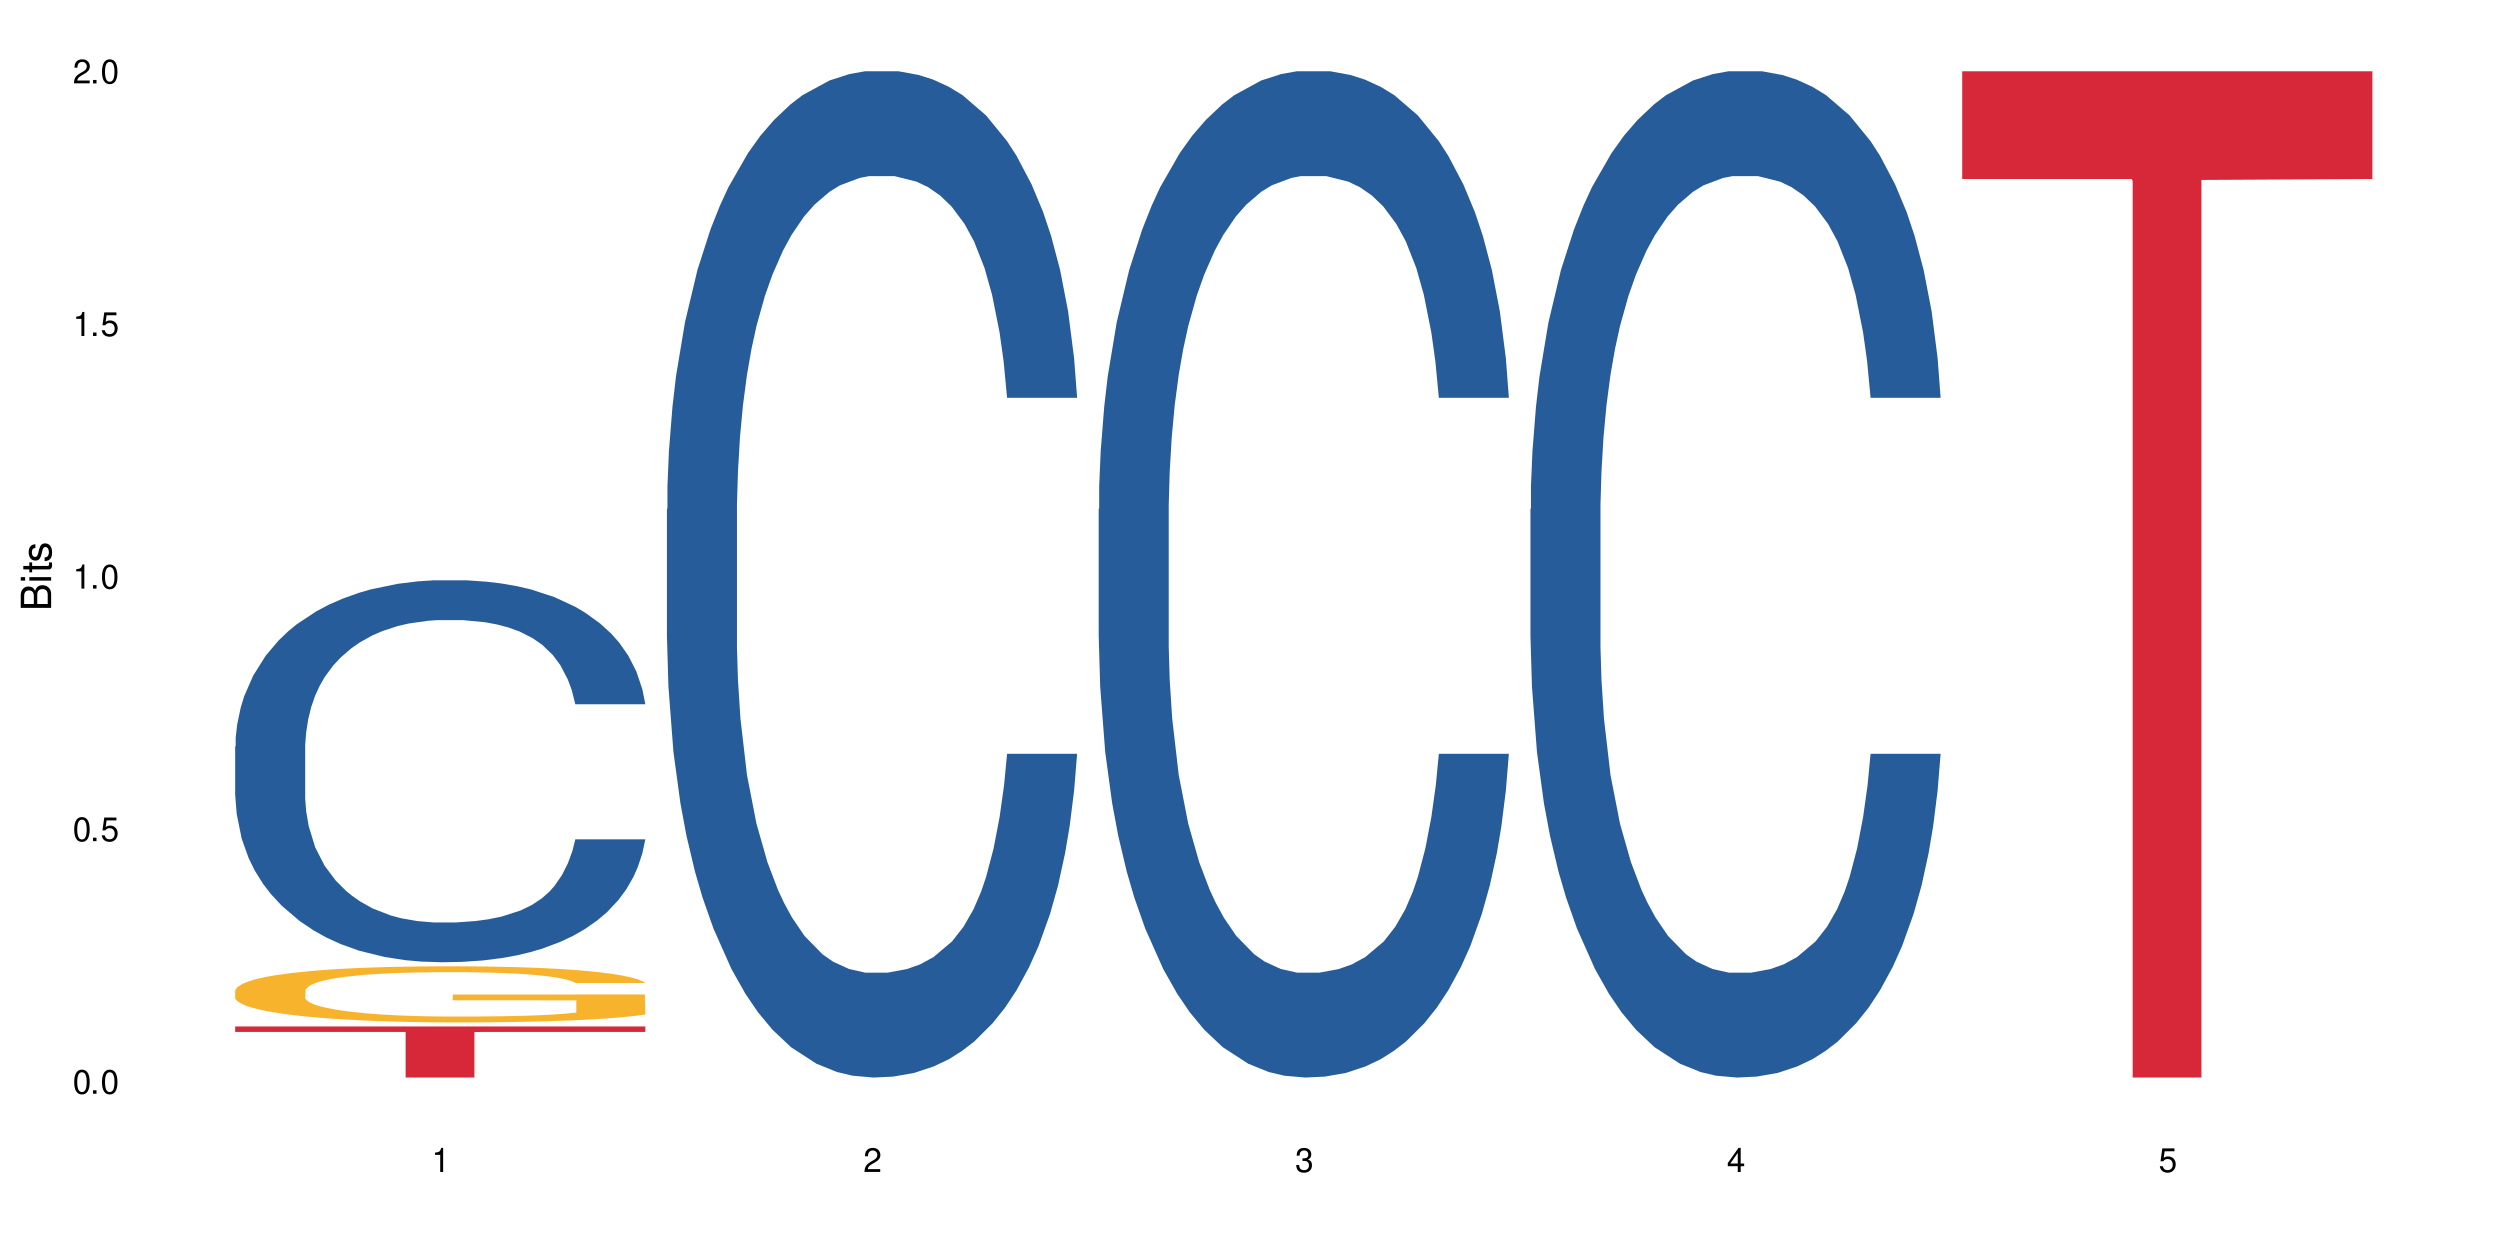
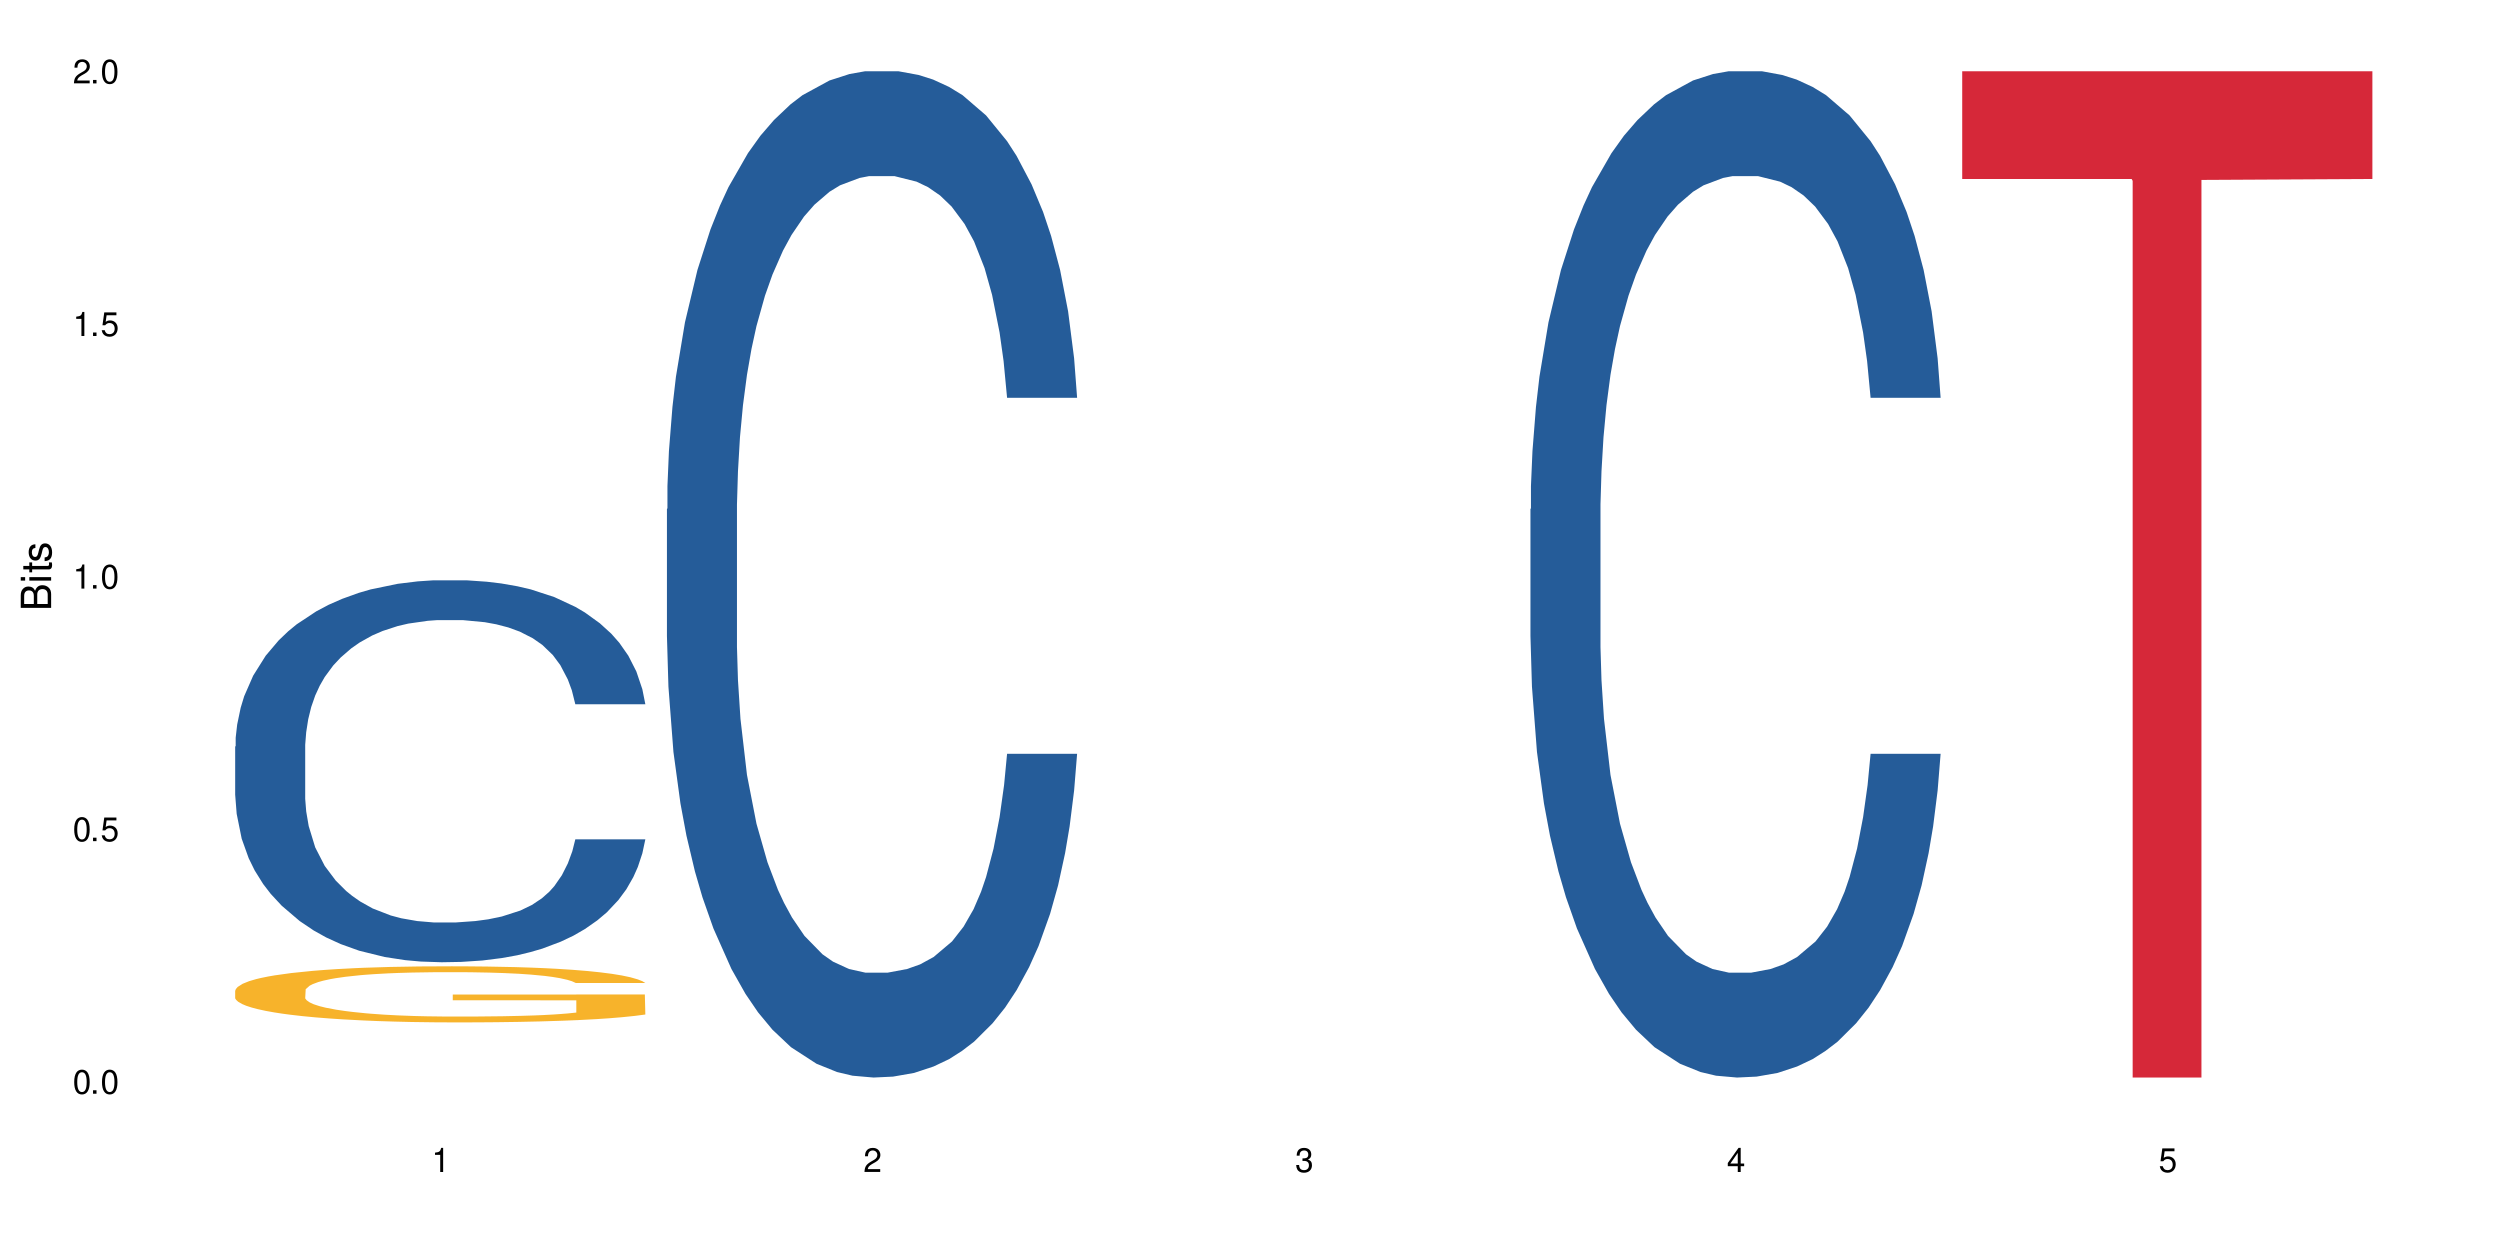
<svg xmlns="http://www.w3.org/2000/svg" xmlns:xlink="http://www.w3.org/1999/xlink" width="720" height="360" viewBox="0 0 720 360">
  <defs>
    <g>
      <g id="glyph-0-0">
</g>
      <g id="glyph-0-1">
        <path d="M 2.641 -6.938 C 2 -6.938 1.422 -6.656 1.078 -6.172 C 0.641 -5.562 0.406 -4.641 0.406 -3.359 C 0.406 -1.016 1.188 0.219 2.641 0.219 C 4.078 0.219 4.859 -1.016 4.859 -3.297 C 4.859 -4.641 4.656 -5.547 4.203 -6.172 C 3.844 -6.656 3.281 -6.938 2.641 -6.938 Z M 2.641 -6.188 C 3.547 -6.188 4 -5.25 4 -3.375 C 4 -1.406 3.562 -0.484 2.625 -0.484 C 1.734 -0.484 1.281 -1.438 1.281 -3.344 C 1.281 -5.25 1.734 -6.188 2.641 -6.188 Z M 2.641 -6.188 " />
      </g>
      <g id="glyph-0-2">
        <path d="M 1.828 -1 L 0.828 -1 L 0.828 0 L 1.828 0 Z M 1.828 -1 " />
      </g>
      <g id="glyph-0-3">
        <path d="M 4.562 -6.797 L 1.062 -6.797 L 0.547 -3.094 L 1.328 -3.094 C 1.719 -3.562 2.047 -3.734 2.578 -3.734 C 3.484 -3.734 4.062 -3.109 4.062 -2.094 C 4.062 -1.125 3.484 -0.531 2.578 -0.531 C 1.828 -0.531 1.375 -0.906 1.188 -1.672 L 0.328 -1.672 C 0.453 -1.109 0.547 -0.844 0.75 -0.594 C 1.125 -0.078 1.828 0.219 2.594 0.219 C 3.969 0.219 4.922 -0.781 4.922 -2.219 C 4.922 -3.562 4.031 -4.484 2.719 -4.484 C 2.25 -4.484 1.859 -4.359 1.469 -4.062 L 1.734 -5.969 L 4.562 -5.969 Z M 4.562 -6.797 " />
      </g>
      <g id="glyph-0-4">
        <path d="M 2.484 -4.938 L 2.484 0 L 3.328 0 L 3.328 -6.938 L 2.766 -6.938 C 2.469 -5.875 2.281 -5.734 0.984 -5.562 L 0.984 -4.938 Z M 2.484 -4.938 " />
      </g>
      <g id="glyph-0-5">
        <path d="M 4.859 -0.828 L 1.281 -0.828 C 1.359 -1.406 1.672 -1.781 2.5 -2.281 L 3.469 -2.828 C 4.406 -3.344 4.906 -4.062 4.906 -4.906 C 4.906 -5.484 4.672 -6.031 4.266 -6.406 C 3.859 -6.766 3.375 -6.938 2.719 -6.938 C 1.859 -6.938 1.219 -6.625 0.844 -6.031 C 0.609 -5.672 0.5 -5.234 0.484 -4.531 L 1.328 -4.531 C 1.359 -5.016 1.406 -5.281 1.531 -5.516 C 1.75 -5.938 2.188 -6.203 2.703 -6.203 C 3.469 -6.203 4.031 -5.641 4.031 -4.891 C 4.031 -4.344 3.719 -3.859 3.125 -3.516 L 2.234 -3 C 0.812 -2.172 0.406 -1.531 0.328 -0.016 L 4.859 -0.016 Z M 4.859 -0.828 " />
      </g>
      <g id="glyph-0-6">
        <path d="M 2.125 -3.188 L 2.578 -3.188 C 3.5 -3.188 3.984 -2.766 3.984 -1.922 C 3.984 -1.062 3.469 -0.531 2.594 -0.531 C 1.656 -0.531 1.203 -1 1.156 -2.016 L 0.312 -2.016 C 0.344 -1.453 0.438 -1.094 0.609 -0.781 C 0.953 -0.109 1.625 0.219 2.547 0.219 C 3.953 0.219 4.859 -0.625 4.859 -1.938 C 4.859 -2.828 4.516 -3.297 3.703 -3.594 C 4.344 -3.844 4.656 -4.328 4.656 -5.031 C 4.656 -6.219 3.875 -6.938 2.578 -6.938 C 1.203 -6.938 0.484 -6.172 0.453 -4.703 L 1.297 -4.703 C 1.312 -5.125 1.344 -5.359 1.453 -5.578 C 1.641 -5.969 2.062 -6.203 2.594 -6.203 C 3.344 -6.203 3.797 -5.75 3.797 -5 C 3.797 -4.516 3.609 -4.219 3.25 -4.047 C 3.016 -3.953 2.703 -3.922 2.125 -3.906 Z M 2.125 -3.188 " />
      </g>
      <g id="glyph-0-7">
        <path d="M 3.141 -1.672 L 3.141 0 L 3.984 0 L 3.984 -1.672 L 4.984 -1.672 L 4.984 -2.438 L 3.984 -2.438 L 3.984 -6.938 L 3.359 -6.938 L 0.266 -2.578 L 0.266 -1.672 Z M 3.141 -2.438 L 1 -2.438 L 3.141 -5.5 Z M 3.141 -2.438 " />
      </g>
      <g id="glyph-1-0">
</g>
      <g id="glyph-1-1">
        <path d="M 0 -0.953 L 0 -4.891 C 0 -5.719 -0.234 -6.344 -0.734 -6.797 C -1.188 -7.234 -1.812 -7.469 -2.5 -7.469 C -3.547 -7.469 -4.188 -7 -4.625 -5.875 C -4.984 -6.688 -5.625 -7.094 -6.531 -7.094 C -7.172 -7.094 -7.734 -6.859 -8.141 -6.391 C -8.562 -5.922 -8.75 -5.344 -8.75 -4.5 L -8.75 -0.953 Z M -4.984 -2.062 L -7.766 -2.062 L -7.766 -4.219 C -7.766 -4.844 -7.688 -5.203 -7.453 -5.5 C -7.219 -5.812 -6.859 -5.969 -6.375 -5.969 C -5.891 -5.969 -5.531 -5.812 -5.297 -5.5 C -5.062 -5.203 -4.984 -4.844 -4.984 -4.219 Z M -0.984 -2.062 L -4 -2.062 L -4 -4.781 C -4 -5.766 -3.438 -6.359 -2.484 -6.359 C -1.547 -6.359 -0.984 -5.766 -0.984 -4.781 Z M -0.984 -2.062 " />
      </g>
      <g id="glyph-1-2">
        <path d="M -6.281 -1.797 L -6.281 -0.797 L 0 -0.797 L 0 -1.797 Z M -8.75 -1.797 L -8.75 -0.797 L -7.484 -0.797 L -7.484 -1.797 Z M -8.75 -1.797 " />
      </g>
      <g id="glyph-1-3">
        <path d="M -6.281 -3.047 L -6.281 -2.016 L -8.016 -2.016 L -8.016 -1.016 L -6.281 -1.016 L -6.281 -0.172 L -5.469 -0.172 L -5.469 -1.016 L -0.719 -1.016 C -0.078 -1.016 0.281 -1.453 0.281 -2.234 C 0.281 -2.5 0.25 -2.719 0.188 -3.047 L -0.641 -3.047 C -0.609 -2.906 -0.594 -2.766 -0.594 -2.562 C -0.594 -2.141 -0.719 -2.016 -1.156 -2.016 L -5.469 -2.016 L -5.469 -3.047 Z M -6.281 -3.047 " />
      </g>
      <g id="glyph-1-4">
        <path d="M -4.531 -5.25 C -5.766 -5.25 -6.469 -4.422 -6.469 -2.969 C -6.469 -1.516 -5.719 -0.562 -4.547 -0.562 C -3.562 -0.562 -3.094 -1.062 -2.734 -2.562 L -2.516 -3.484 C -2.344 -4.188 -2.094 -4.469 -1.641 -4.469 C -1.047 -4.469 -0.641 -3.875 -0.641 -3 C -0.641 -2.453 -0.797 -2 -1.062 -1.75 C -1.25 -1.594 -1.422 -1.531 -1.875 -1.469 L -1.875 -0.406 C -0.422 -0.453 0.281 -1.266 0.281 -2.922 C 0.281 -4.5 -0.5 -5.516 -1.719 -5.516 C -2.656 -5.516 -3.172 -4.984 -3.469 -3.734 L -3.703 -2.766 C -3.891 -1.953 -4.156 -1.609 -4.594 -1.609 C -5.188 -1.609 -5.547 -2.125 -5.547 -2.938 C -5.547 -3.75 -5.203 -4.172 -4.531 -4.203 Z M -4.531 -5.25 " />
      </g>
    </g>
  </defs>
  <rect x="-72" y="-36" width="864" height="432" fill="rgb(100%, 100%, 100%)" fill-opacity="1" />
  <path fill-rule="nonzero" fill="rgb(14.51%, 36.078%, 60%)" fill-opacity="1" d="M 67.73 214.992 L 67.875 214.891 L 67.875 212.477 L 68.309 208.656 L 69.316 203.832 L 70.324 200.512 L 72.918 194.582 L 76.52 188.848 L 80.266 184.426 L 83 181.812 L 85.449 179.801 L 91.07 176.078 L 94.672 174.168 L 98.559 172.461 L 103.312 170.75 L 106.77 169.746 L 114.551 168.137 L 120.312 167.434 L 124.777 167.133 L 134.43 167.133 L 140.191 167.535 L 144.371 168.035 L 148.98 168.84 L 152.871 169.746 L 159.641 171.957 L 165.691 174.773 L 168.43 176.383 L 172.75 179.5 L 176.062 182.516 L 178.367 185.129 L 180.961 188.848 L 183.266 193.375 L 184.996 198.5 L 185.859 202.824 L 165.691 202.824 L 164.684 198.805 L 163.531 195.688 L 161.371 191.562 L 159.211 188.648 L 156.184 185.73 L 153.445 183.82 L 149.699 181.91 L 146.387 180.703 L 142.93 179.801 L 139.617 179.195 L 133.277 178.594 L 125.93 178.594 L 123.195 178.793 L 117.574 179.598 L 114.551 180.301 L 110.23 181.711 L 107.203 183.016 L 103.602 185.027 L 101.152 186.738 L 98.129 189.352 L 95.965 191.664 L 93.52 194.98 L 92.078 197.496 L 90.781 200.312 L 89.629 203.629 L 88.766 207.148 L 88.188 210.867 L 87.898 214.488 L 87.898 230.074 L 88.188 233.691 L 88.906 237.914 L 90.781 244.047 L 93.52 249.379 L 96.688 253.602 L 99.711 256.617 L 101.441 258.023 L 103.746 259.633 L 107.348 261.645 L 112.535 263.656 L 115.559 264.461 L 120.168 265.266 L 124.922 265.668 L 131.262 265.668 L 136.879 265.266 L 140.625 264.762 L 144.516 263.957 L 149.844 262.246 L 153.16 260.641 L 156.039 258.727 L 158.199 256.816 L 159.641 255.211 L 161.801 252.094 L 163.531 248.676 L 164.828 245.156 L 165.691 241.734 L 185.859 241.734 L 184.996 245.758 L 183.699 249.68 L 182.402 252.594 L 180.387 256.113 L 178.082 259.23 L 174.77 262.75 L 172.031 265.062 L 168.43 267.578 L 165.117 269.488 L 161.516 271.195 L 156.184 273.207 L 152.727 274.211 L 148.98 275.117 L 144.516 275.922 L 138.898 276.625 L 132.848 277.027 L 127.227 277.129 L 121.176 276.926 L 116.711 276.523 L 110.805 275.621 L 103.457 273.809 L 98.129 271.898 L 93.949 269.988 L 90.348 267.98 L 86.316 265.266 L 81.129 260.84 L 77.961 257.422 L 75.797 254.605 L 73.348 250.684 L 71.621 247.164 L 69.605 241.535 L 68.164 234.395 L 67.73 228.867 Z M 67.73 214.992 " />
  <path fill-rule="nonzero" fill="rgb(96.863%, 70.196%, 16.863%)" fill-opacity="1" d="M 67.73 285.215 L 67.875 285.199 L 67.875 284.902 L 68.453 284.238 L 69.891 283.324 L 71.766 282.57 L 73.781 281.98 L 75.078 281.672 L 77.238 281.23 L 79.113 280.906 L 83.867 280.242 L 89.918 279.621 L 93.23 279.355 L 96.977 279.105 L 102.305 278.824 L 104.754 278.719 L 112.246 278.484 L 120.746 278.336 L 130.109 278.293 L 134.43 278.309 L 140.336 278.367 L 148.406 278.527 L 153.016 278.676 L 156.617 278.824 L 160.363 279.016 L 164.973 279.312 L 169.293 279.664 L 172.75 280.02 L 176.207 280.461 L 179.09 280.934 L 181.539 281.449 L 183.699 282.07 L 184.996 282.586 L 185.859 283.102 L 165.836 283.102 L 164.684 282.586 L 163.387 282.188 L 161.227 281.703 L 159.066 281.348 L 156.902 281.066 L 152.871 280.684 L 149.414 280.445 L 145.09 280.242 L 140.914 280.109 L 136.16 280.02 L 133.277 279.988 L 125.645 279.988 L 118.727 280.094 L 114.695 280.211 L 111.812 280.328 L 107.781 280.551 L 105.332 280.727 L 103.891 280.844 L 99.566 281.305 L 96.688 281.715 L 95.102 281.996 L 93.086 282.438 L 91.645 282.836 L 90.059 283.43 L 89.195 283.871 L 88.043 284.875 L 87.898 287.531 L 88.332 288.09 L 89.195 288.695 L 90.348 289.227 L 92.078 289.789 L 93.805 290.215 L 96.832 290.793 L 99.426 291.176 L 101.441 291.426 L 105.332 291.824 L 106.914 291.957 L 110.66 292.223 L 114.551 292.43 L 119.305 292.609 L 122.906 292.695 L 128.668 292.77 L 136.016 292.77 L 144.66 292.68 L 150.133 292.562 L 153.879 292.445 L 156.328 292.344 L 159.352 292.18 L 161.516 292.031 L 163.531 291.871 L 165.98 291.617 L 165.98 288.09 L 130.398 288.078 L 130.398 286.426 L 185.715 286.41 L 185.859 292.18 L 182.836 292.578 L 179.09 292.961 L 175.488 293.258 L 171.742 293.508 L 166.414 293.789 L 162.09 293.965 L 155.465 294.172 L 149.414 294.305 L 143.074 294.395 L 137.457 294.438 L 130.828 294.453 L 124.922 294.422 L 118.586 294.336 L 113.543 294.215 L 108.934 294.07 L 104.32 293.875 L 98.559 293.566 L 94.812 293.316 L 90.926 293.008 L 87.035 292.637 L 83.578 292.238 L 81.273 291.93 L 78.969 291.574 L 76.52 291.133 L 74.215 290.629 L 72.484 290.172 L 70.898 289.656 L 69.746 289.168 L 68.594 288.504 L 68.02 287.973 L 67.73 287.516 Z M 67.73 285.215 " />
-   <path fill-rule="nonzero" fill="rgb(83.922%, 15.686%, 22.353%)" fill-opacity="1" d="M 67.73 295.617 L 185.859 295.617 L 185.859 297.191 L 136.629 297.207 L 136.629 310.332 L 116.82 310.332 L 116.82 297.219 L 116.531 297.191 L 67.73 297.191 Z M 67.73 295.617 " />
  <path fill-rule="nonzero" fill="rgb(14.51%, 36.078%, 60%)" fill-opacity="1" d="M 192.078 146.621 L 192.223 146.355 L 192.223 140 L 192.652 129.934 L 193.664 117.215 L 194.672 108.477 L 197.266 92.844 L 200.863 77.746 L 204.609 66.09 L 207.348 59.203 L 209.797 53.902 L 215.414 44.102 L 219.016 39.07 L 222.906 34.566 L 227.66 30.062 L 231.117 27.414 L 238.898 23.176 L 244.66 21.32 L 249.125 20.527 L 258.777 20.527 L 264.539 21.586 L 268.719 22.91 L 273.328 25.031 L 277.219 27.414 L 283.988 33.242 L 290.039 40.66 L 292.777 44.898 L 297.098 53.109 L 300.41 61.055 L 302.715 67.945 L 305.309 77.746 L 307.613 89.668 L 309.344 103.176 L 310.207 114.566 L 290.039 114.566 L 289.031 103.973 L 287.879 95.758 L 285.715 84.898 L 283.555 77.215 L 280.531 69.535 L 277.793 64.5 L 274.047 59.469 L 270.734 56.289 L 267.277 53.902 L 263.965 52.316 L 257.625 50.727 L 250.277 50.727 L 247.539 51.254 L 241.922 53.375 L 238.898 55.23 L 234.574 58.938 L 231.551 62.383 L 227.949 67.68 L 225.5 72.184 L 222.473 79.07 L 220.312 85.164 L 217.863 93.906 L 216.422 100.527 L 215.129 107.945 L 213.977 116.688 L 213.109 125.957 L 212.535 135.762 L 212.246 145.297 L 212.246 186.355 L 212.535 195.895 L 213.254 207.02 L 215.129 223.18 L 217.863 237.219 L 221.035 248.344 L 224.059 256.293 L 225.789 260 L 228.094 264.238 L 231.695 269.535 L 236.879 274.836 L 239.906 276.953 L 244.516 279.074 L 249.27 280.133 L 255.609 280.133 L 261.227 279.074 L 264.973 277.75 L 268.863 275.629 L 274.191 271.125 L 277.504 266.887 L 280.387 261.855 L 282.547 256.82 L 283.988 252.582 L 286.148 244.371 L 287.879 235.363 L 289.176 226.094 L 290.039 217.086 L 310.207 217.086 L 309.344 227.684 L 308.047 238.012 L 306.75 245.695 L 304.734 254.969 L 302.426 263.18 L 299.113 272.449 L 296.379 278.543 L 292.777 285.168 L 289.461 290.199 L 285.859 294.703 L 280.531 300 L 277.074 302.648 L 273.328 305.035 L 268.863 307.152 L 263.242 309.008 L 257.191 310.066 L 251.574 310.332 L 245.523 309.801 L 241.059 308.742 L 235.152 306.359 L 227.805 301.59 L 222.473 296.559 L 218.297 291.523 L 214.695 286.227 L 210.66 279.074 L 205.477 267.418 L 202.305 258.41 L 200.145 250.992 L 197.695 240.664 L 195.969 231.391 L 193.949 216.555 L 192.508 197.746 L 192.078 183.18 Z M 192.078 146.621 " />
-   <path fill-rule="nonzero" fill="rgb(14.51%, 36.078%, 60%)" fill-opacity="1" d="M 316.426 146.621 L 316.566 146.355 L 316.566 140 L 317 129.934 L 318.008 117.215 L 319.016 108.477 L 321.609 92.844 L 325.211 77.746 L 328.957 66.09 L 331.695 59.203 L 334.145 53.902 L 339.762 44.102 L 343.363 39.07 L 347.254 34.566 L 352.008 30.062 L 355.465 27.414 L 363.242 23.176 L 369.008 21.32 L 373.473 20.527 L 383.125 20.527 L 388.887 21.586 L 393.062 22.91 L 397.676 25.031 L 401.562 27.414 L 408.336 33.242 L 414.387 40.66 L 417.121 44.898 L 421.445 53.109 L 424.758 61.055 L 427.062 67.945 L 429.656 77.746 L 431.961 89.668 L 433.688 103.176 L 434.555 114.566 L 414.387 114.566 L 413.375 103.973 L 412.223 95.758 L 410.062 84.898 L 407.902 77.215 L 404.879 69.535 L 402.141 64.5 L 398.395 59.469 L 395.082 56.289 L 391.625 53.902 L 388.309 52.316 L 381.973 50.727 L 374.625 50.727 L 371.887 51.254 L 366.27 53.375 L 363.242 55.23 L 358.922 58.938 L 355.898 62.383 L 352.297 67.68 L 349.848 72.184 L 346.82 79.07 L 344.66 85.164 L 342.211 93.906 L 340.77 100.527 L 339.473 107.945 L 338.32 116.688 L 337.457 125.957 L 336.879 135.762 L 336.594 145.297 L 336.594 186.355 L 336.879 195.895 L 337.602 207.02 L 339.473 223.18 L 342.211 237.219 L 345.379 248.344 L 348.406 256.293 L 350.133 260 L 352.438 264.238 L 356.039 269.535 L 361.227 274.836 L 364.254 276.953 L 368.863 279.074 L 373.617 280.133 L 379.953 280.133 L 385.574 279.074 L 389.32 277.75 L 393.207 275.629 L 398.539 271.125 L 401.852 266.887 L 404.734 261.855 L 406.895 256.82 L 408.336 252.582 L 410.496 244.371 L 412.223 235.363 L 413.52 226.094 L 414.387 217.086 L 434.555 217.086 L 433.688 227.684 L 432.391 238.012 L 431.098 245.695 L 429.078 254.969 L 426.773 263.18 L 423.461 272.449 L 420.723 278.543 L 417.121 285.168 L 413.809 290.199 L 410.207 294.703 L 404.879 300 L 401.418 302.648 L 397.676 305.035 L 393.207 307.152 L 387.59 309.008 L 381.539 310.066 L 375.922 310.332 L 369.871 309.801 L 365.406 308.742 L 359.5 306.359 L 352.152 301.59 L 346.82 296.559 L 342.645 291.523 L 339.043 286.227 L 335.008 279.074 L 329.82 267.418 L 326.652 258.41 L 324.492 250.992 L 322.043 240.664 L 320.312 231.391 L 318.297 216.555 L 316.855 197.746 L 316.426 183.18 Z M 316.426 146.621 " />
  <path fill-rule="nonzero" fill="rgb(14.51%, 36.078%, 60%)" fill-opacity="1" d="M 440.77 146.621 L 440.914 146.355 L 440.914 140 L 441.348 129.934 L 442.355 117.215 L 443.363 108.477 L 445.957 92.844 L 449.559 77.746 L 453.305 66.09 L 456.043 59.203 L 458.488 53.902 L 464.109 44.102 L 467.711 39.07 L 471.602 34.566 L 476.355 30.062 L 479.812 27.414 L 487.59 23.176 L 493.352 21.32 L 497.82 20.527 L 507.469 20.527 L 513.234 21.586 L 517.41 22.91 L 522.02 25.031 L 525.91 27.414 L 532.68 33.242 L 538.73 40.66 L 541.469 44.898 L 545.789 53.109 L 549.105 61.055 L 551.41 67.945 L 554.004 77.746 L 556.309 89.668 L 558.035 103.176 L 558.898 114.566 L 538.73 114.566 L 537.723 103.973 L 536.57 95.758 L 534.41 84.898 L 532.25 77.215 L 529.223 69.535 L 526.488 64.5 L 522.742 59.469 L 519.426 56.289 L 515.969 53.902 L 512.656 52.316 L 506.316 50.727 L 498.973 50.727 L 496.234 51.254 L 490.617 53.375 L 487.59 55.23 L 483.27 58.938 L 480.242 62.383 L 476.641 67.68 L 474.191 72.184 L 471.168 79.07 L 469.008 85.164 L 466.559 93.906 L 465.117 100.527 L 463.82 107.945 L 462.668 116.688 L 461.805 125.957 L 461.227 135.762 L 460.938 145.297 L 460.938 186.355 L 461.227 195.895 L 461.949 207.02 L 463.82 223.18 L 466.559 237.219 L 469.727 248.344 L 472.754 256.293 L 474.48 260 L 476.785 264.238 L 480.387 269.535 L 485.574 274.836 L 488.598 276.953 L 493.207 279.074 L 497.961 280.133 L 504.301 280.133 L 509.918 279.074 L 513.664 277.75 L 517.555 275.629 L 522.887 271.125 L 526.199 266.887 L 529.078 261.855 L 531.242 256.82 L 532.68 252.582 L 534.844 244.371 L 536.57 235.363 L 537.867 226.094 L 538.73 217.086 L 558.898 217.086 L 558.035 227.684 L 556.738 238.012 L 555.441 245.695 L 553.426 254.969 L 551.121 263.18 L 547.809 272.449 L 545.07 278.543 L 541.469 285.168 L 538.156 290.199 L 534.555 294.703 L 529.223 300 L 525.766 302.648 L 522.02 305.035 L 517.555 307.152 L 511.938 309.008 L 505.887 310.066 L 500.266 310.332 L 494.219 309.801 L 489.75 308.742 L 483.844 306.359 L 476.496 301.59 L 471.168 296.559 L 466.988 291.523 L 463.387 286.227 L 459.355 279.074 L 454.168 267.418 L 451 258.41 L 448.84 250.992 L 446.391 240.664 L 444.66 231.391 L 442.645 216.555 L 441.203 197.746 L 440.77 183.18 Z M 440.77 146.621 " />
  <path fill-rule="nonzero" fill="rgb(83.922%, 15.686%, 22.353%)" fill-opacity="1" d="M 565.117 20.527 L 683.246 20.527 L 683.246 51.547 L 634.016 51.82 L 634.016 310.332 L 614.207 310.332 L 614.207 52.094 L 613.918 51.547 L 565.117 51.547 Z M 565.117 20.527 " />
  <g fill="rgb(0%, 0%, 0%)" fill-opacity="1">
    <use xlink:href="#glyph-0-1" x="20.965" y="314.993" />
    <use xlink:href="#glyph-0-2" x="25.965" y="314.993" />
    <use xlink:href="#glyph-0-1" x="28.965" y="314.993" />
  </g>
  <g fill="rgb(0%, 0%, 0%)" fill-opacity="1">
    <use xlink:href="#glyph-0-1" x="20.965" y="242.251" />
    <use xlink:href="#glyph-0-2" x="25.965" y="242.251" />
    <use xlink:href="#glyph-0-3" x="28.965" y="242.251" />
  </g>
  <g fill="rgb(0%, 0%, 0%)" fill-opacity="1">
    <use xlink:href="#glyph-0-4" x="20.965" y="169.509" />
    <use xlink:href="#glyph-0-2" x="25.965" y="169.509" />
    <use xlink:href="#glyph-0-1" x="28.965" y="169.509" />
  </g>
  <g fill="rgb(0%, 0%, 0%)" fill-opacity="1">
    <use xlink:href="#glyph-0-4" x="20.965" y="96.767" />
    <use xlink:href="#glyph-0-2" x="25.965" y="96.767" />
    <use xlink:href="#glyph-0-3" x="28.965" y="96.767" />
  </g>
  <g fill="rgb(0%, 0%, 0%)" fill-opacity="1">
    <use xlink:href="#glyph-0-5" x="20.965" y="24.024" />
    <use xlink:href="#glyph-0-2" x="25.965" y="24.024" />
    <use xlink:href="#glyph-0-1" x="28.965" y="24.024" />
  </g>
  <g fill="rgb(0%, 0%, 0%)" fill-opacity="1">
    <use xlink:href="#glyph-0-4" x="124.297" y="337.532" />
  </g>
  <g fill="rgb(0%, 0%, 0%)" fill-opacity="1">
    <use xlink:href="#glyph-0-5" x="248.641" y="337.532" />
  </g>
  <g fill="rgb(0%, 0%, 0%)" fill-opacity="1">
    <use xlink:href="#glyph-0-6" x="372.988" y="337.532" />
  </g>
  <g fill="rgb(0%, 0%, 0%)" fill-opacity="1">
    <use xlink:href="#glyph-0-7" x="497.336" y="337.532" />
  </g>
  <g fill="rgb(0%, 0%, 0%)" fill-opacity="1">
    <use xlink:href="#glyph-0-3" x="621.684" y="337.532" />
  </g>
  <g fill="rgb(0%, 0%, 0%)" fill-opacity="1">
    <use xlink:href="#glyph-1-1" x="14.725" y="176.012" />
    <use xlink:href="#glyph-1-2" x="14.725" y="168.012" />
    <use xlink:href="#glyph-1-3" x="14.725" y="165.012" />
    <use xlink:href="#glyph-1-4" x="14.725" y="162.012" />
  </g>
</svg>